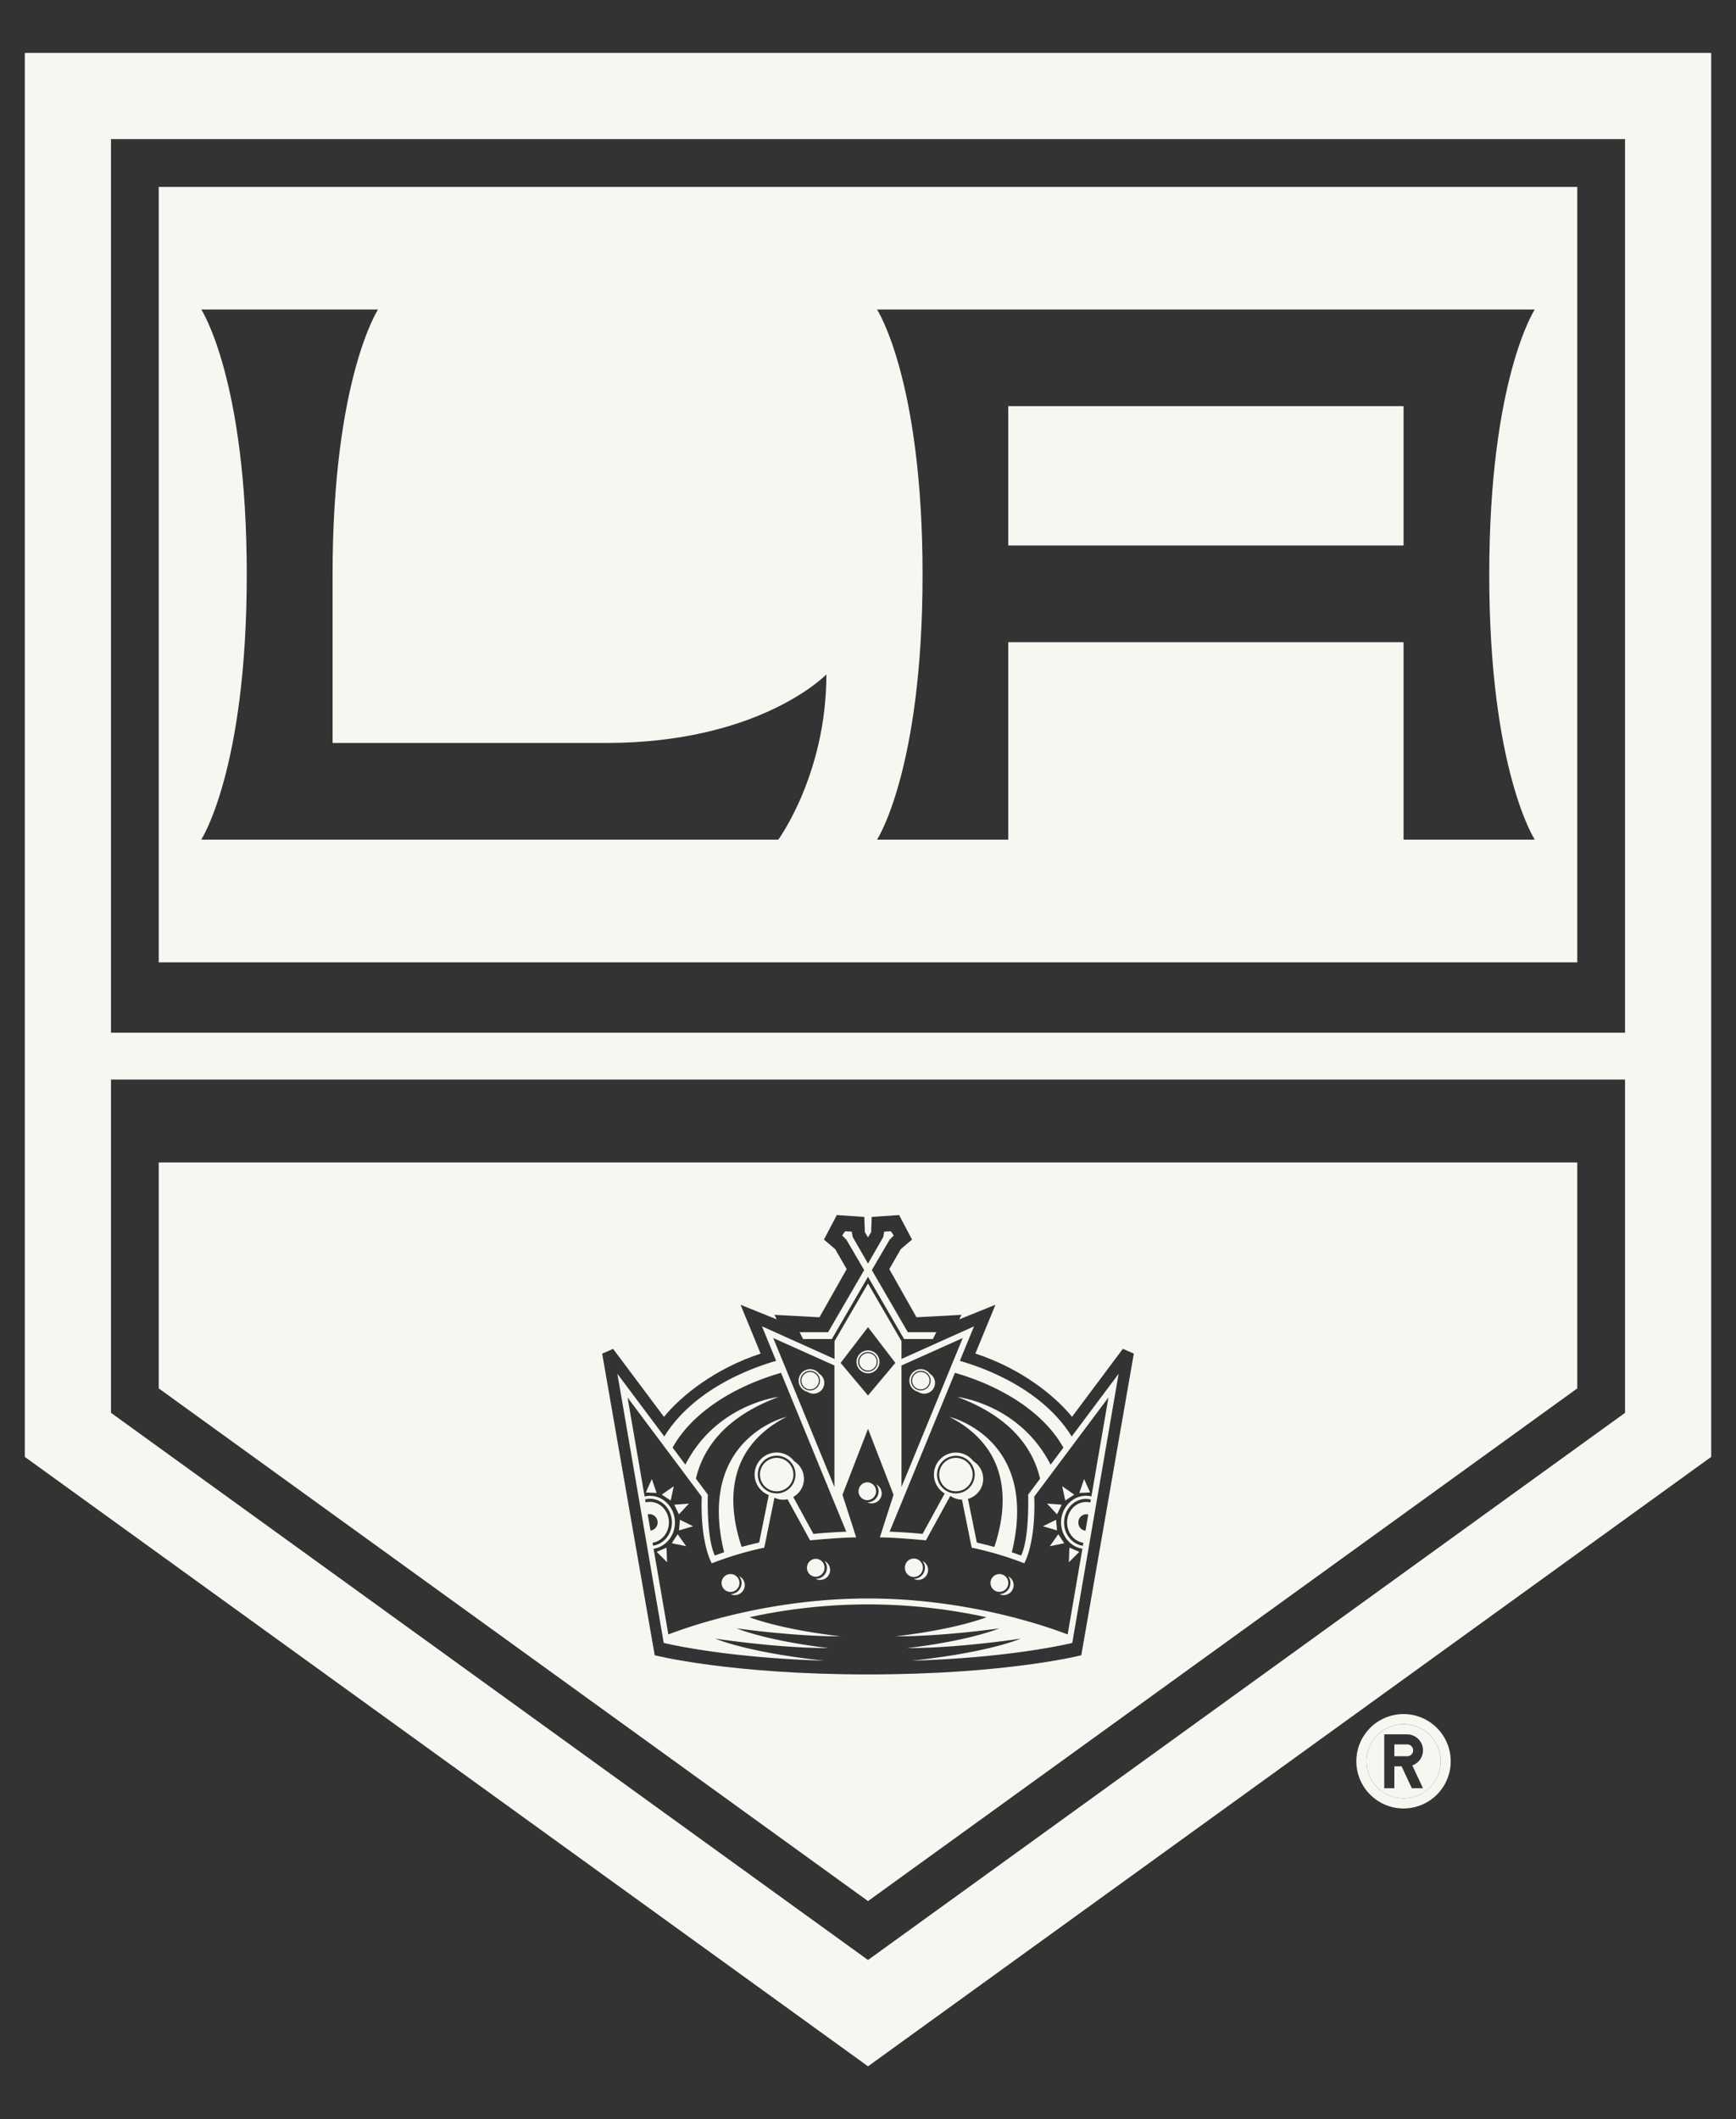
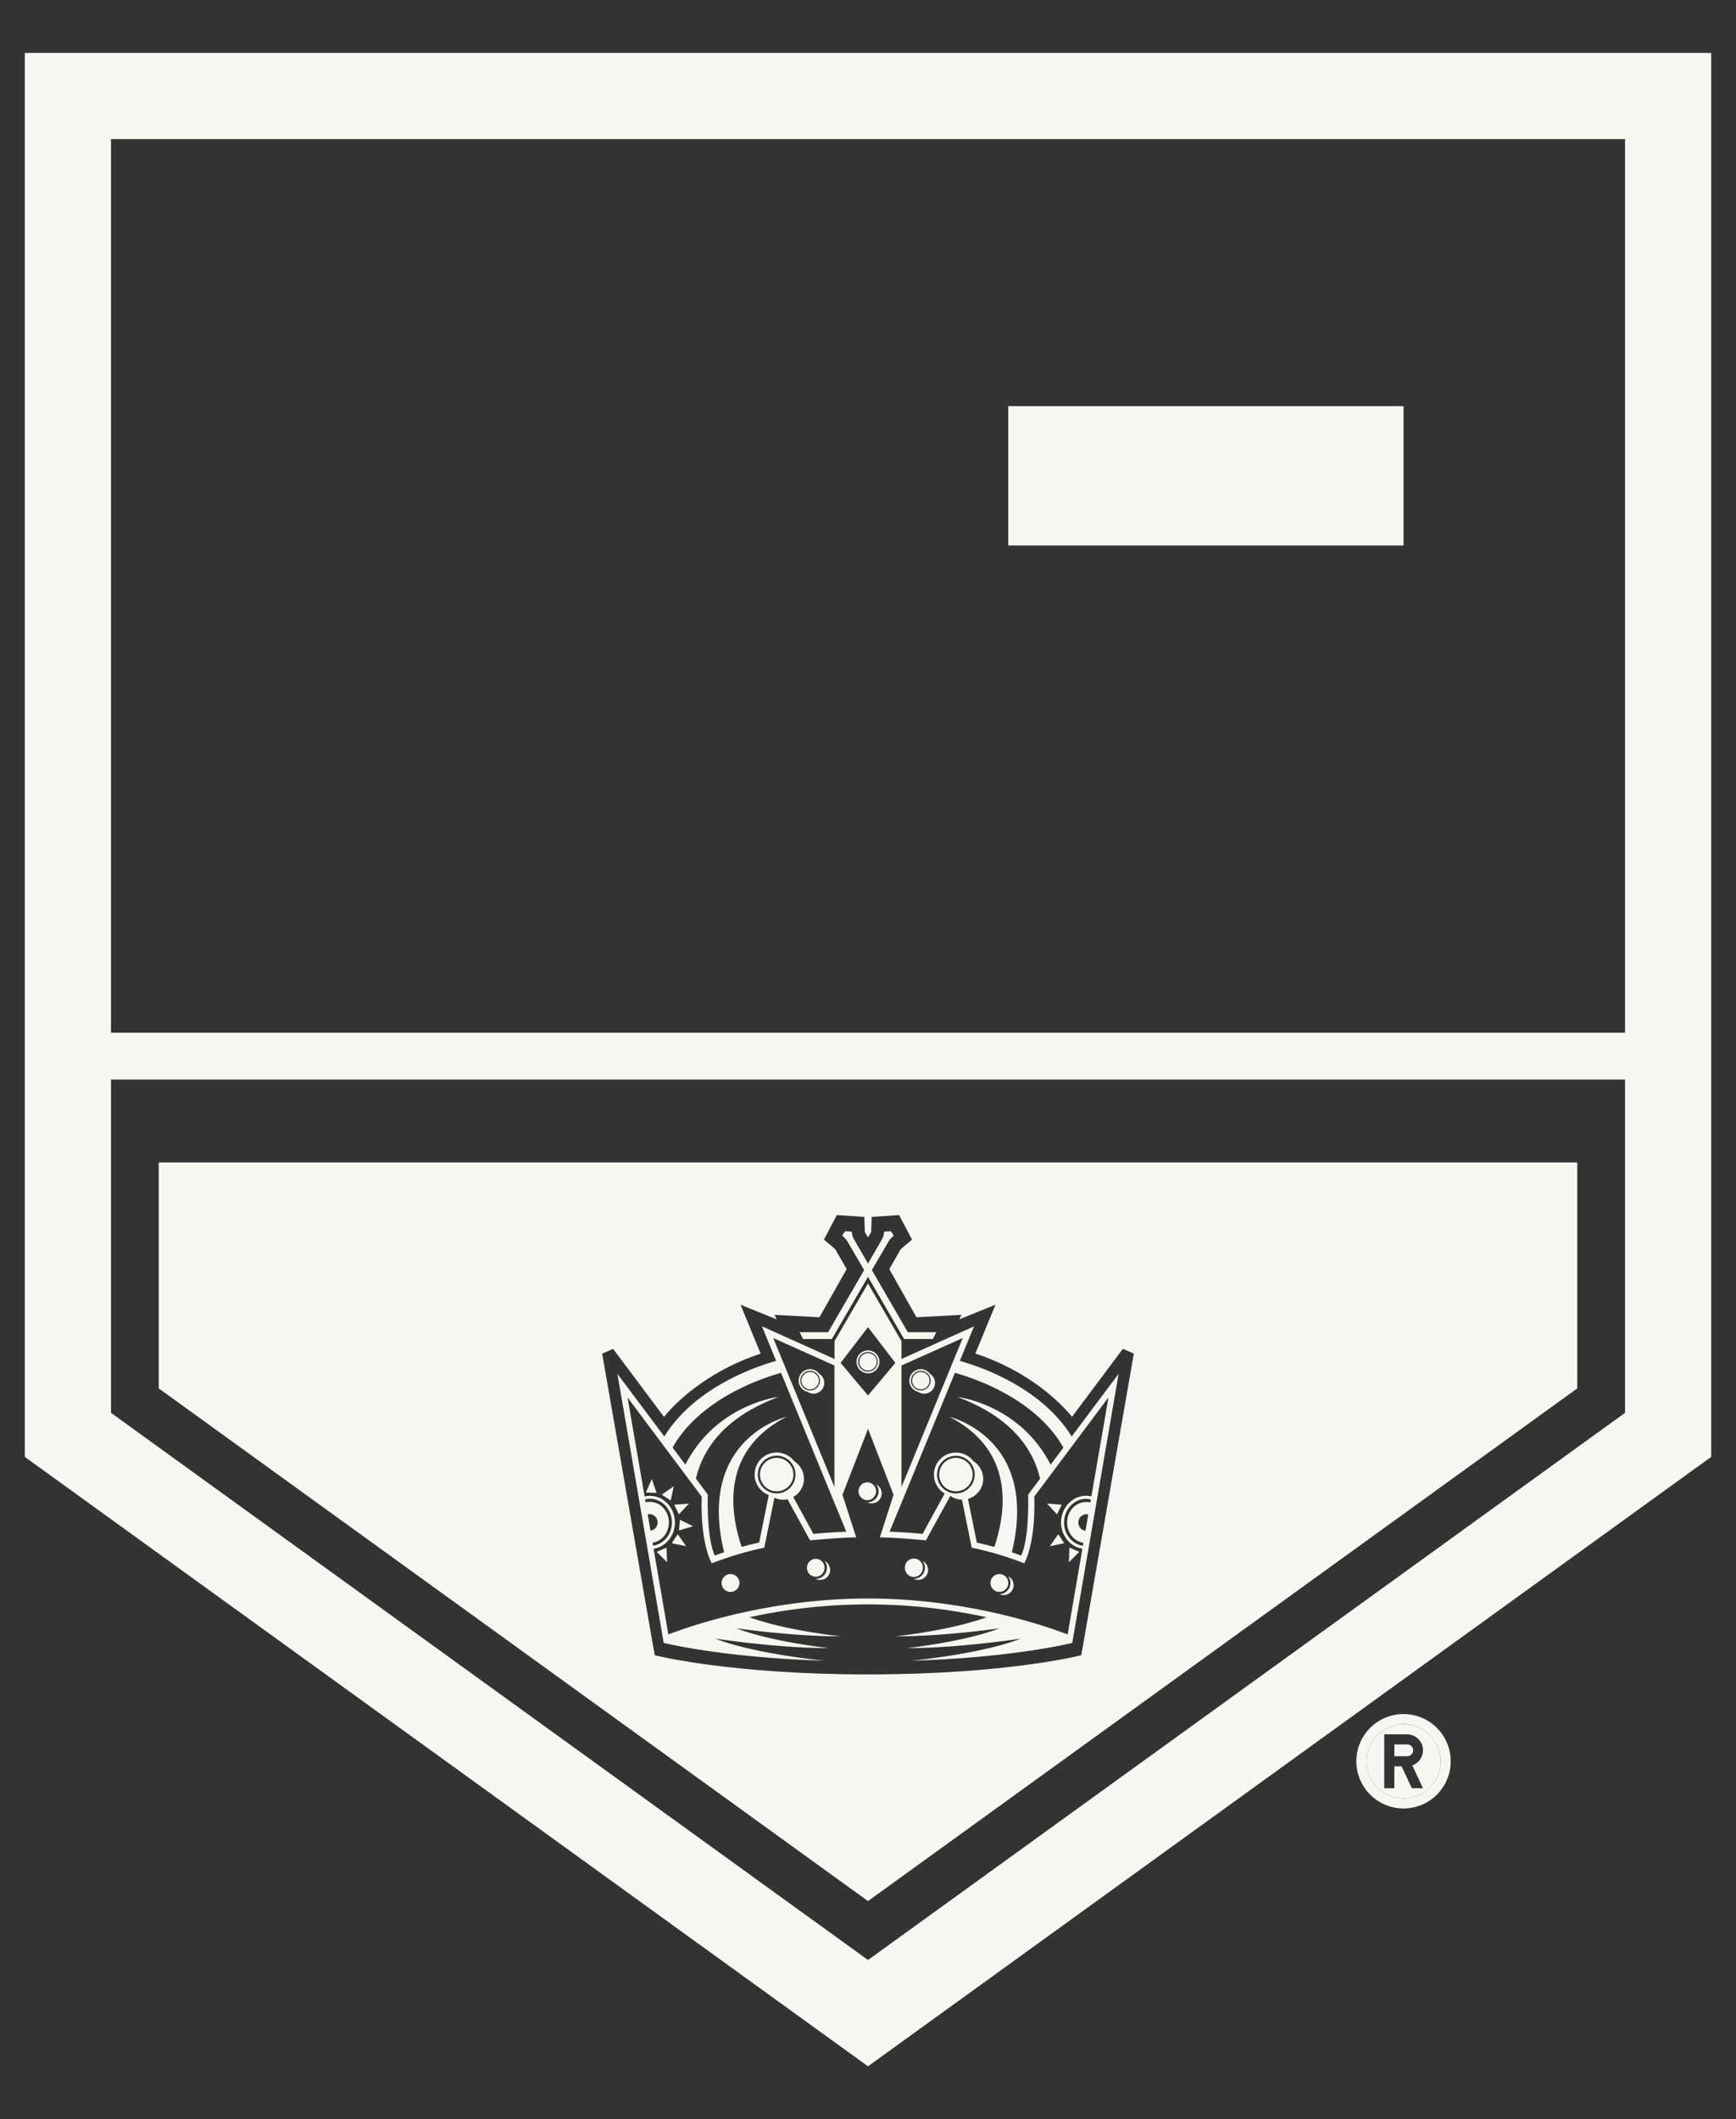
<svg xmlns="http://www.w3.org/2000/svg" id="Layer_1" data-name="Layer 1" viewBox="0 0 1400 1708.74">
  <rect x="0" y="0" width="1400" height="1708.74" fill="#333333" stroke="none" />
  <defs>
    <style>.cls-1{fill:#f8f6f1;}</style>
  </defs>
  <path class="cls-1" d="M1131.93,1390.25a29.85,29.85,0,0,0-29.89,29.87v.06a29.89,29.89,0,1,0,29.89-29.93Zm15.63,51.59h-9l-8.24-17.64h-5.84v17.64h-8.16v-43.43h18.34a12.89,12.89,0,0,1,12.91,12.89h0a12.92,12.92,0,0,1-8.6,12.15Z" />
  <path class="cls-1" d="M1134.65,1406.54h-10.18v9.51h10.18a4.76,4.76,0,1,0,0-9.51Z" />
  <path class="cls-1" d="M1131.93,1382.07h0a38.05,38.05,0,1,0,38,38A38.07,38.07,0,0,0,1131.93,1382.07Zm0,67.94a29.86,29.86,0,0,1-29.89-29.83v-.06a29.89,29.89,0,1,1,29.89,29.89Z" />
  <path class="cls-1" d="M20,1174.71l10.91,7.87,653.64,472.33L700,1666.08l15.45-11.17,653.63-472.33,10.92-7.87V42.66H20ZM89.52,112.16h1221V832.67H89.52Zm0,758.3h1221v268.72L700,1580.36,89.52,1139.18h0Z" />
  <rect class="cls-1" x="813.1" y="327.49" width="318.81" height="112.33" />
  <path class="cls-1" d="M1272,1119.46V937.28H128v182.18l572,413.39Zm-786.38-28,8.83-3.86s34.57,46.23,41,54.82c14.21-17.35,41.26-38.92,77.94-51-2.91-7.05-16.16-39.38-16.16-39.38l29.18,11.79c-.92-1.86-1.85-3.66-1.85-3.66s31.35,1.65,36.3,1.95c2.52-4.48,19.61-34.69,21.93-38.81-2.07-3.55-8.55-14.88-9.24-16.11-1.06-.87-9.09-7.72-9.09-7.72l10.4-19.78,22.13,1.5s.36,10.4.47,12.3l2.52,4.17,2.55-4.17c.08-1.91.46-12.3.46-12.3l22.11-1.5,10.4,19.78s-8,6.85-9.08,7.72c-.7,1.23-7.19,12.56-9.24,16.11,2.31,4.12,19.4,34.33,21.92,38.81,4.94-.3,36.3-1.95,36.3-1.95s-.93,1.8-1.86,3.66L802.8,1052s-13.3,32.33-16.21,39.38c36.68,12,63.73,33.61,77.94,51,6.46-8.59,41-54.82,41-54.82l8.85,3.86L872,1334.65h0s-60.38,15.45-172,15.45-172-15.45-172-15.45Z" />
-   <path class="cls-1" d="M1272,150.72H128V775.94H1272ZM627.67,677H162.29S199,620.77,199,463.3s-36.66-213.74-36.66-213.74h142.5s-36.63,56.32-36.63,213.74V599.06H488.77c124.58,0,177.67-55.3,177.67-55.3C666.44,624.23,627.67,677,627.67,677Zm610-427.43s-36.66,56.32-36.66,213.74S1237.71,677,1237.71,677h-105.8V517.82H813.1V677H707.31S744,620.77,744,463.3s-36.71-213.74-36.71-213.74Z" />
  <path class="cls-1" d="M806,1283.52a7.18,7.18,0,1,0-7.21-7.14v0A7.16,7.16,0,0,0,806,1283.52Z" />
  <polygon class="cls-1" points="529.6 1251.26 537.94 1259.64 537.53 1247.85 529.6 1251.26" />
  <path class="cls-1" d="M745.92,1264.14A8.91,8.91,0,0,1,737,1273h-.13a7.61,7.61,0,0,0,3.58.87h0a8,8,0,0,0,8-8.08,7.9,7.9,0,0,0-4.53-7.16,8.72,8.72,0,0,1,2,5.47Z" />
  <path class="cls-1" d="M737.19,1271.51a7.2,7.2,0,0,0,7-7.38,7.2,7.2,0,1,0-14.39,0,2.41,2.41,0,0,0,0,.38A7.19,7.19,0,0,0,737.19,1271.51Z" />
-   <polygon class="cls-1" points="866.3 1205.12 856.63 1198.39 859.07 1209.91 866.3 1205.12" />
  <path class="cls-1" d="M806.09,1285.33a7.17,7.17,0,0,0,3.36.83h0a8.08,8.08,0,0,0,8-8.09,8,8,0,0,0-4.54-7.15,8.66,8.66,0,0,1,1.93,5.46A9,9,0,0,1,806.09,1285.33Z" />
  <polygon class="cls-1" points="856.22 1213.26 844.4 1212.34 852.43 1221.03 856.22 1213.26" />
-   <polygon class="cls-1" points="851.66 1225.4 841.06 1230.61 852.43 1234 851.66 1225.4" />
-   <polygon class="cls-1" points="874.26 1192.56 870.45 1203.79 879.12 1203.37 874.26 1192.56" />
  <path class="cls-1" d="M596.32,1276.38a7.21,7.21,0,0,0-14.42,0h0a7.21,7.21,0,0,0,14.42,0Z" />
  <path class="cls-1" d="M658,1271.34a7.24,7.24,0,0,0,0-14.47,7.26,7.26,0,0,0-7.23,7.26v.06a7.19,7.19,0,0,0,7.23,7.15Z" />
-   <path class="cls-1" d="M596.09,1270.92a8.69,8.69,0,0,1,1.95,5.46,9,9,0,0,1-8.84,8.95,7.27,7.27,0,0,0,3.33.83h0a8.09,8.09,0,0,0,8.09-8.09A7.85,7.85,0,0,0,596.09,1270.92Z" />
  <polygon class="cls-1" points="520.87 1203.37 529.52 1203.79 525.69 1192.56 520.87 1203.37" />
  <path class="cls-1" d="M699.57,1209.61a7.22,7.22,0,0,0,0-14.43h0a7.25,7.25,0,0,0-7.22,7.27h0a7.19,7.19,0,0,0,7.23,7.16Z" />
  <path class="cls-1" d="M664.94,1258.66a8.71,8.71,0,0,1,1.95,5.47,8.9,8.9,0,0,1-8.9,8.9h-.15a7.51,7.51,0,0,0,3.6.87h0a8,8,0,0,0,8-8.08A7.92,7.92,0,0,0,664.94,1258.66Z" />
  <polygon class="cls-1" points="540.9 1209.91 543.34 1198.39 533.66 1205.12 540.9 1209.91" />
  <polygon class="cls-1" points="547.57 1234 558.89 1230.61 548.34 1225.4 547.57 1234" />
  <polygon class="cls-1" points="555.6 1212.34 543.76 1213.26 547.51 1221.03 555.6 1212.34" />
  <polygon class="cls-1" points="541.75 1244.31 553.36 1246.72 546.49 1237.04 541.75 1244.31" />
  <path class="cls-1" d="M653.33,1106.23h0a7,7,0,1,0,7,7A7,7,0,0,0,653.3,1106.23Z" />
  <path class="cls-1" d="M711.07,1204.16a8.12,8.12,0,0,0-4.53-7.27,9,9,0,0,1,2,5.56,8.9,8.9,0,0,1-8.93,8.85h-.12a7.38,7.38,0,0,0,3.55.88A8.1,8.1,0,0,0,711.07,1204.16Z" />
  <polygon class="cls-1" points="846.62 1246.72 858.23 1244.31 853.46 1237.04 846.62 1246.72" />
  <path class="cls-1" d="M700,1107.31a9.24,9.24,0,0,0,0-18.48h0a9.24,9.24,0,0,0-9.25,9.22v0a9.24,9.24,0,0,0,9.27,9.21Zm-7.95-9.26a7.92,7.92,0,0,1,7.93-7.88h0a7.87,7.87,0,0,1,7.86,7.88v0a7.9,7.9,0,1,1-15.8,0Z" />
  <path class="cls-1" d="M754.05,1115a8.6,8.6,0,0,0-4.11-7.31,9.1,9.1,0,0,0-7.32-3.71,9.25,9.25,0,0,0-2.26,18.22,8.76,8.76,0,0,0,4.94,1.55h0A8.75,8.75,0,0,0,754.05,1115Zm-11.43,6.12a7.9,7.9,0,1,1,7.88-7.87A7.91,7.91,0,0,1,742.62,1121.11Z" />
  <path class="cls-1" d="M604.4,1304a446.55,446.55,0,0,1,191.17,0c-29.78,10.91-73.51,15.39-73.51,15.39,29.42,0,61.47-3.39,83.93-6.43-29.78,11.28-74.64,15.91-74.64,15.91,33.15,0,69.55-4.44,91.94-7.62-32.81,12.61-88.13,17.75-88.13,17.75,81.37-2.26,129.57-14.3,129.57-14.3l37.38-217-37.84,50.55c-16.6-27-48.83-48.85-90.19-61l11.43-27.81L727,1095.73v-14.35l-27-46.49-27,46.49v14.36l-58.5-26.32,11.4,27.82c-41.34,12.14-73.57,34-90.17,61l-37.84-50.55,37.37,217s48.22,12,129.58,14.3h0s-55.31-5.14-88.1-17.75c22.36,3.18,58.73,7.62,91.89,7.62,0,0-44.84-4.63-74.65-15.91,22.5,3,54.49,6.43,84,6.43C677.91,1319.36,634.18,1314.88,604.4,1304Zm271-69.76a6.51,6.51,0,0,1-5.74-6.58h0a6.48,6.48,0,0,1,6.21-6.7,6.17,6.17,0,0,1,1.75.26Zm3.91-22.76a15.45,15.45,0,0,0-3.45-.4c-8.39,0-15.29,7.36-15.29,16.58,0,8.29,5.72,15.18,13.13,16.31l-.41,2.41h0c-8.57-1.27-15.17-9.2-15.17-18.72,0-10.56,8-19.1,17.75-19.1a18.8,18.8,0,0,1,3.86.51Zm-21.75-44.21h0L847.26,1181c-25-49-75.21-54.63-75.21-54.63,43,16,60.9,41.24,66.74,65.9l-9.63,12.86s1.21,34.65-5.66,49.12c-2.16-.77-4.68-1.7-7.52-2.62,22.4-92.21-50.26-109.2-50.26-109.2,51.35,26.52,46.58,73.82,36.15,104.87-4.32-1.13-9-2.37-14.1-3.5l-7.16-35.26a16.73,16.73,0,0,0,4.41-30.32,17.74,17.74,0,1,0-23.17,26L744,1236.79c-8.65-.87-17.51-1.44-26.55-1.81l52.65-128.07C811,1118.75,842.91,1140.77,857.55,1167.24Zm-86.61,36.92A15.19,15.19,0,1,1,786.07,1189,15.24,15.24,0,0,1,770.94,1204.16ZM727,1101l49.39-22.13L727,1199Zm-27-30.88,22.06,28.77h0L700,1125.18l-22.09-26.27Zm-76.43,8.75L672.92,1101v98Zm6.29,28h0L682.49,1235c-9,.37-17.91.94-26.51,1.81L639.69,1207a16.69,16.69,0,0,0,.74-28.82,17.59,17.59,0,0,0-14.08-7,17.73,17.73,0,0,0-6.38,34.29l-7.74,38.3c-5.15,1.13-9.84,2.37-14.11,3.5-10.45-31-15.24-78.36,36.14-104.86,0,0-72.64,17-50.3,109.19-2.8.92-5.32,1.85-7.49,2.62-6.87-14.47-5.66-49.12-5.66-49.12l-9.6-12.86c5.82-24.66,23.68-49.89,66.71-65.9,0,0-50.14,5.62-75.21,54.63l-10.29-13.75C557,1140.77,589,1118.74,629.86,1106.91Zm-3.51,97.25A15.19,15.19,0,1,1,641.52,1189,15.2,15.2,0,0,1,626.35,1204.16Zm-104,17a6.27,6.27,0,0,1,1.75-.26,6.68,6.68,0,0,1,.49,13.28Zm3.94,22.75c7.44-1.13,13.15-8,13.15-16.31,0-9.22-6.89-16.58-15.34-16.58a15.87,15.87,0,0,0-3.45.4l-.38-2.41a18.42,18.42,0,0,1,3.83-.51h0c9.84,0,17.76,8.54,17.76,19.1,0,9.52-6.59,17.45-15.19,18.72ZM539,1317.87l-11.91-69.08c9.73-1.55,17.22-10.46,17.22-21.16,0-11.85-9.06-21.53-20.21-21.53a23,23,0,0,0-4.25.52l-13.77-79.85,59.82,80c-1.26,38.2,8.13,53.75,8.13,53.75a267.29,267.29,0,0,1,42.32-12.62l8.19-40.3a15.7,15.7,0,0,0,10.55,1.23l18.2,33.15s24.79-2.37,37.2-2.37l-11.08-34.34,20.6-53.17,20.59,53.17-11.07,34.34c12.38,0,37.17,2.37,37.17,2.37l19.67-35.82c.1,0,.2.09.3.15a16.27,16.27,0,0,0,9.11,2.83l7.86,38.76A269.16,269.16,0,0,1,826,1260.47s9.37-15.55,8.08-53.75l59.85-80-13.77,79.85a22.57,22.57,0,0,0-4.27-.52c-11.13,0-20.18,9.68-20.18,21.53,0,10.7,7.49,19.61,17.19,21.16h0L861,1317.87c-18.84-7.26-82.21-29-161-29S557.84,1310.61,539,1317.87Z" />
  <path class="cls-1" d="M626.35,1175.48a13.49,13.49,0,1,0,13.5,13.54A13.52,13.52,0,0,0,626.35,1175.48Z" />
  <path class="cls-1" d="M660.64,1107.68a9.08,9.08,0,0,0-7.31-3.71,9.24,9.24,0,0,0-2.21,18.22,8.56,8.56,0,0,0,4.94,1.55h0a8.74,8.74,0,0,0,8.7-8.75A8.54,8.54,0,0,0,660.64,1107.68Zm-7.31,13.43a7.9,7.9,0,1,1,7.9-7.87A7.9,7.9,0,0,1,653.33,1121.11Z" />
  <path class="cls-1" d="M742.62,1106.23h0a7,7,0,0,0,0,14,7,7,0,1,0,0-14Z" />
  <path class="cls-1" d="M707,1098.05a7,7,0,1,0-7,7h0A7,7,0,0,0,707,1098.05Z" />
  <path class="cls-1" d="M770.94,1175.48A13.49,13.49,0,1,0,784.4,1189,13.54,13.54,0,0,0,770.94,1175.48Z" />
  <polygon class="cls-1" points="862.42 1247.85 862.01 1259.64 870.4 1251.26 862.42 1247.85" />
  <polygon class="cls-1" points="670.86 1079.67 700 1029.48 729.09 1079.67 752.3 1079.67 755.13 1074.17 732.12 1074.17 703.09 1024.07 717.35 999.72 720.77 996.16 718.38 992.71 713.1 993.08 712.28 997.45 700 1018.82 687.7 997.45 686.87 993.08 681.59 992.71 679.2 996.16 682.65 999.72 696.91 1024.07 667.82 1074.16 644.83 1074.16 647.67 1079.67 670.86 1079.67" />
  <polygon class="cls-1" points="873.28 1246.35 873.28 1246.35 873.28 1246.35 873.28 1246.35" />
</svg>